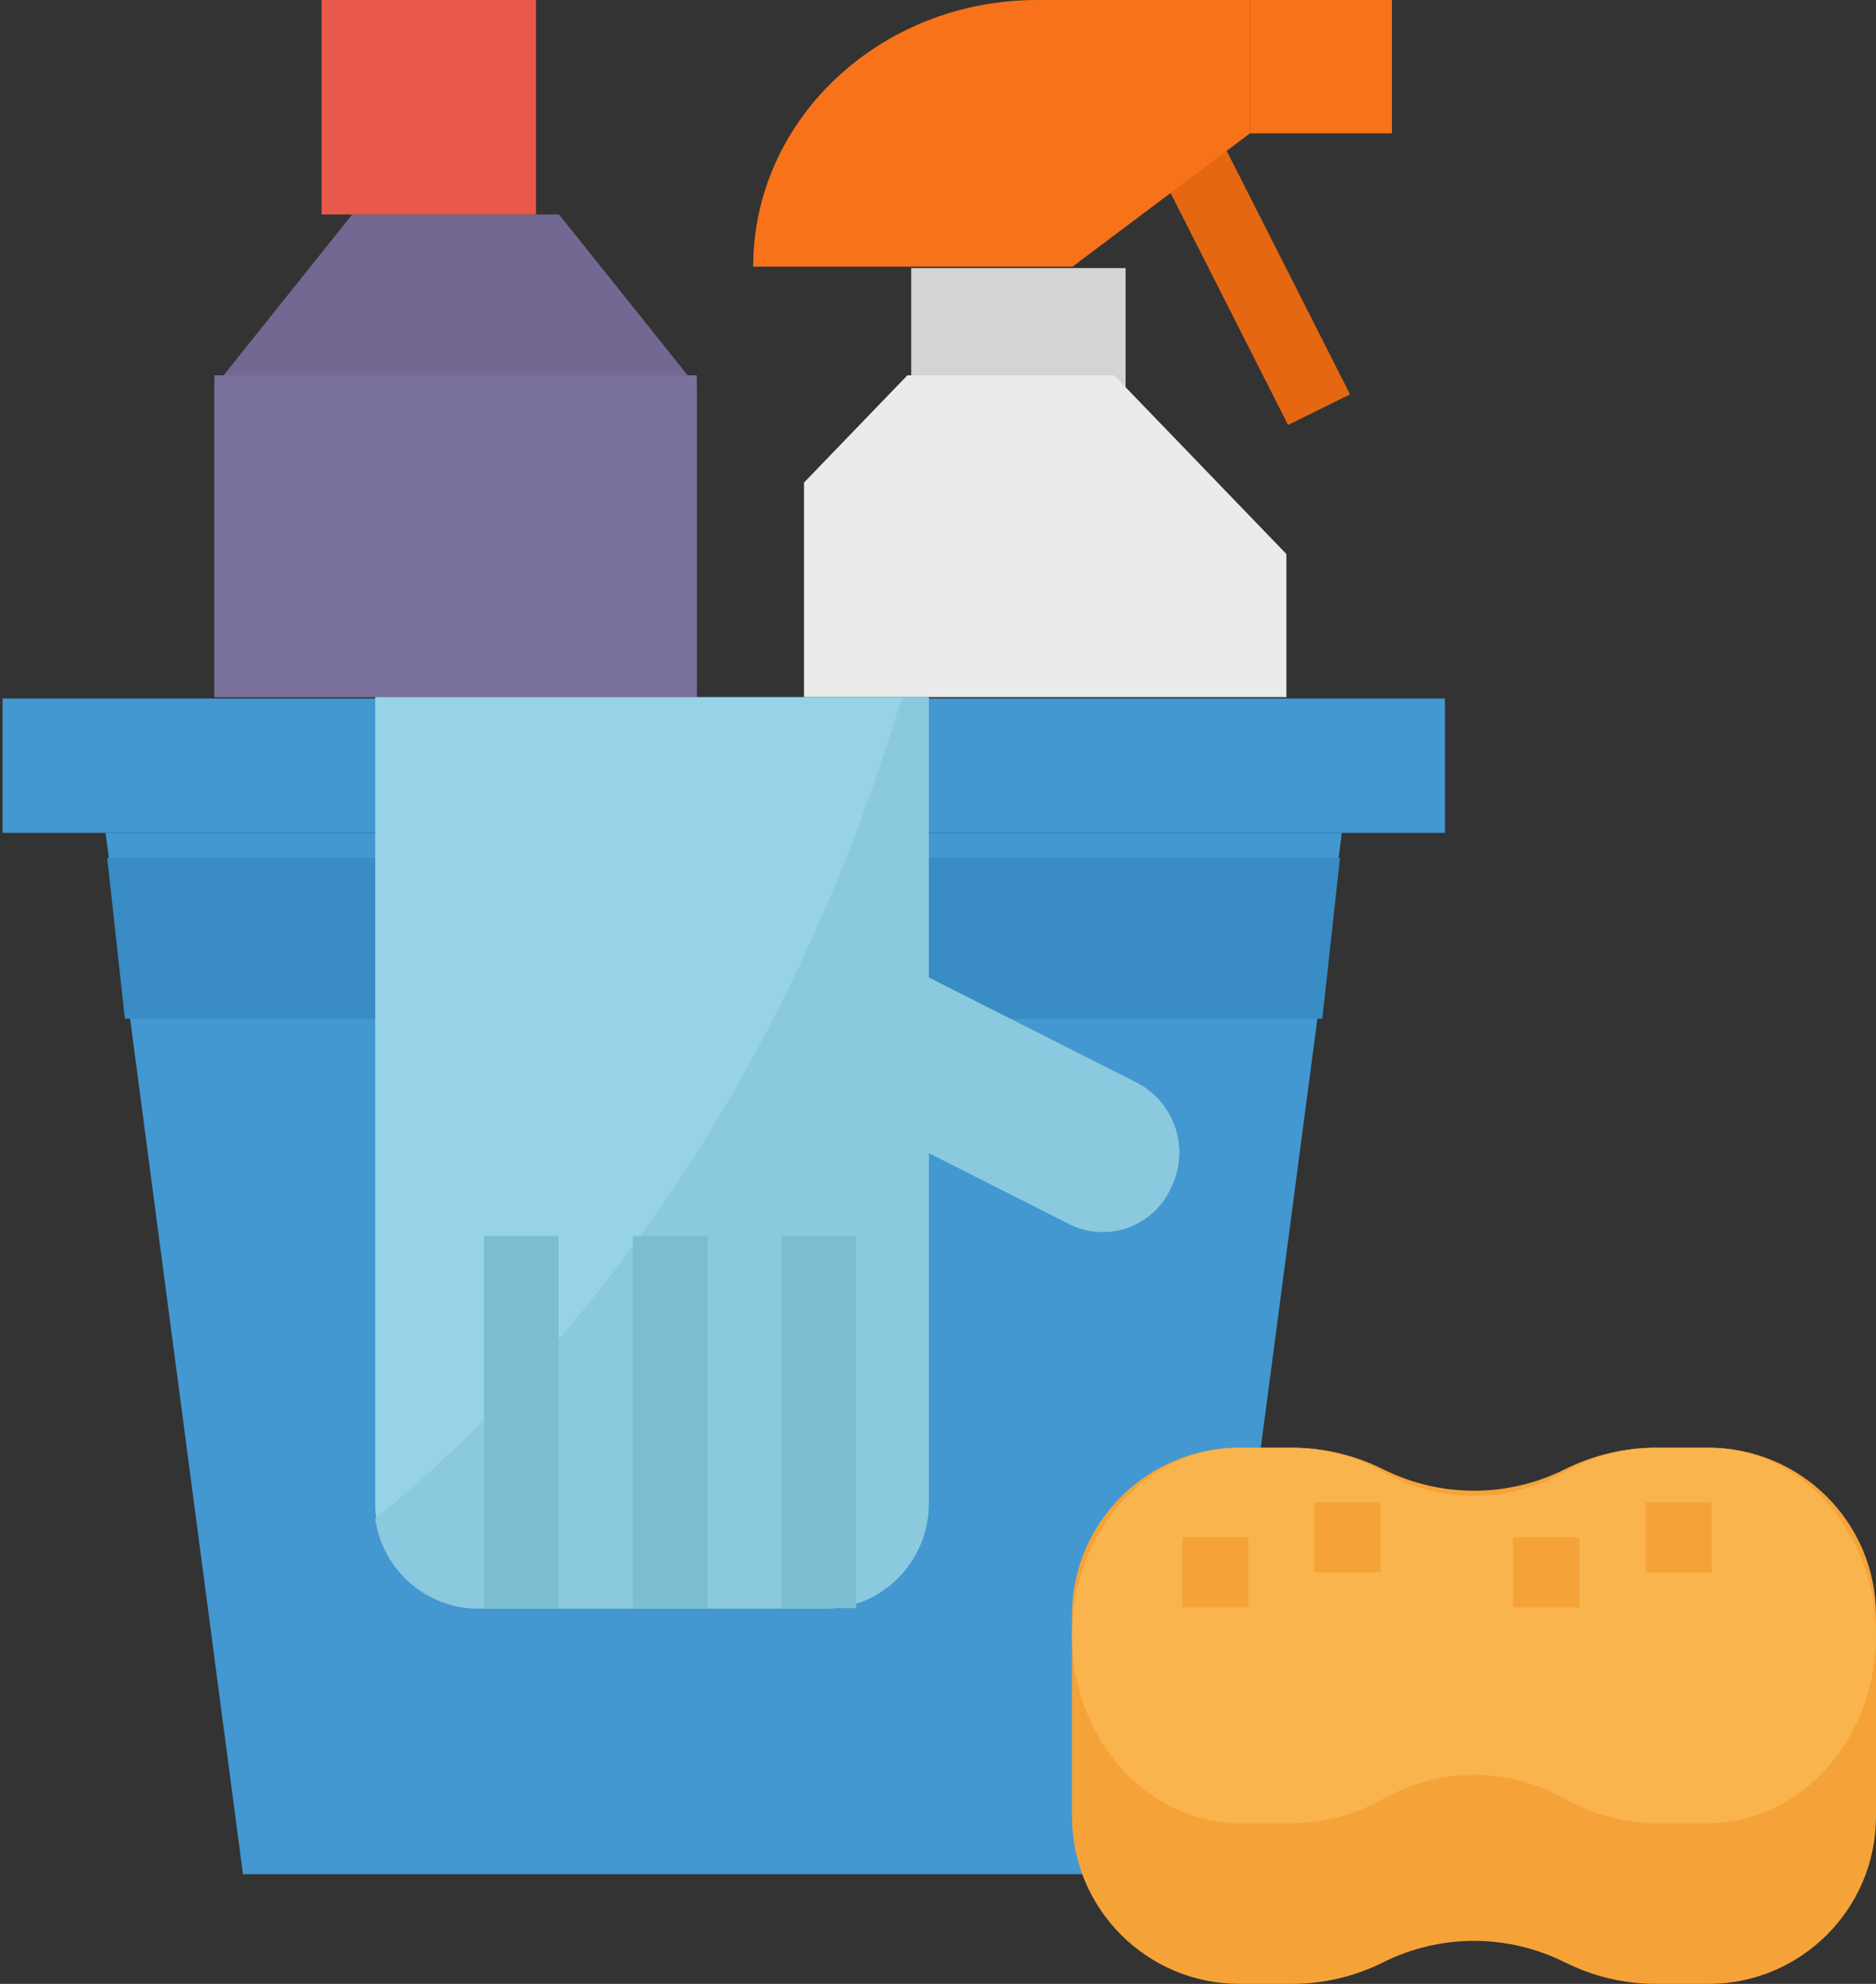
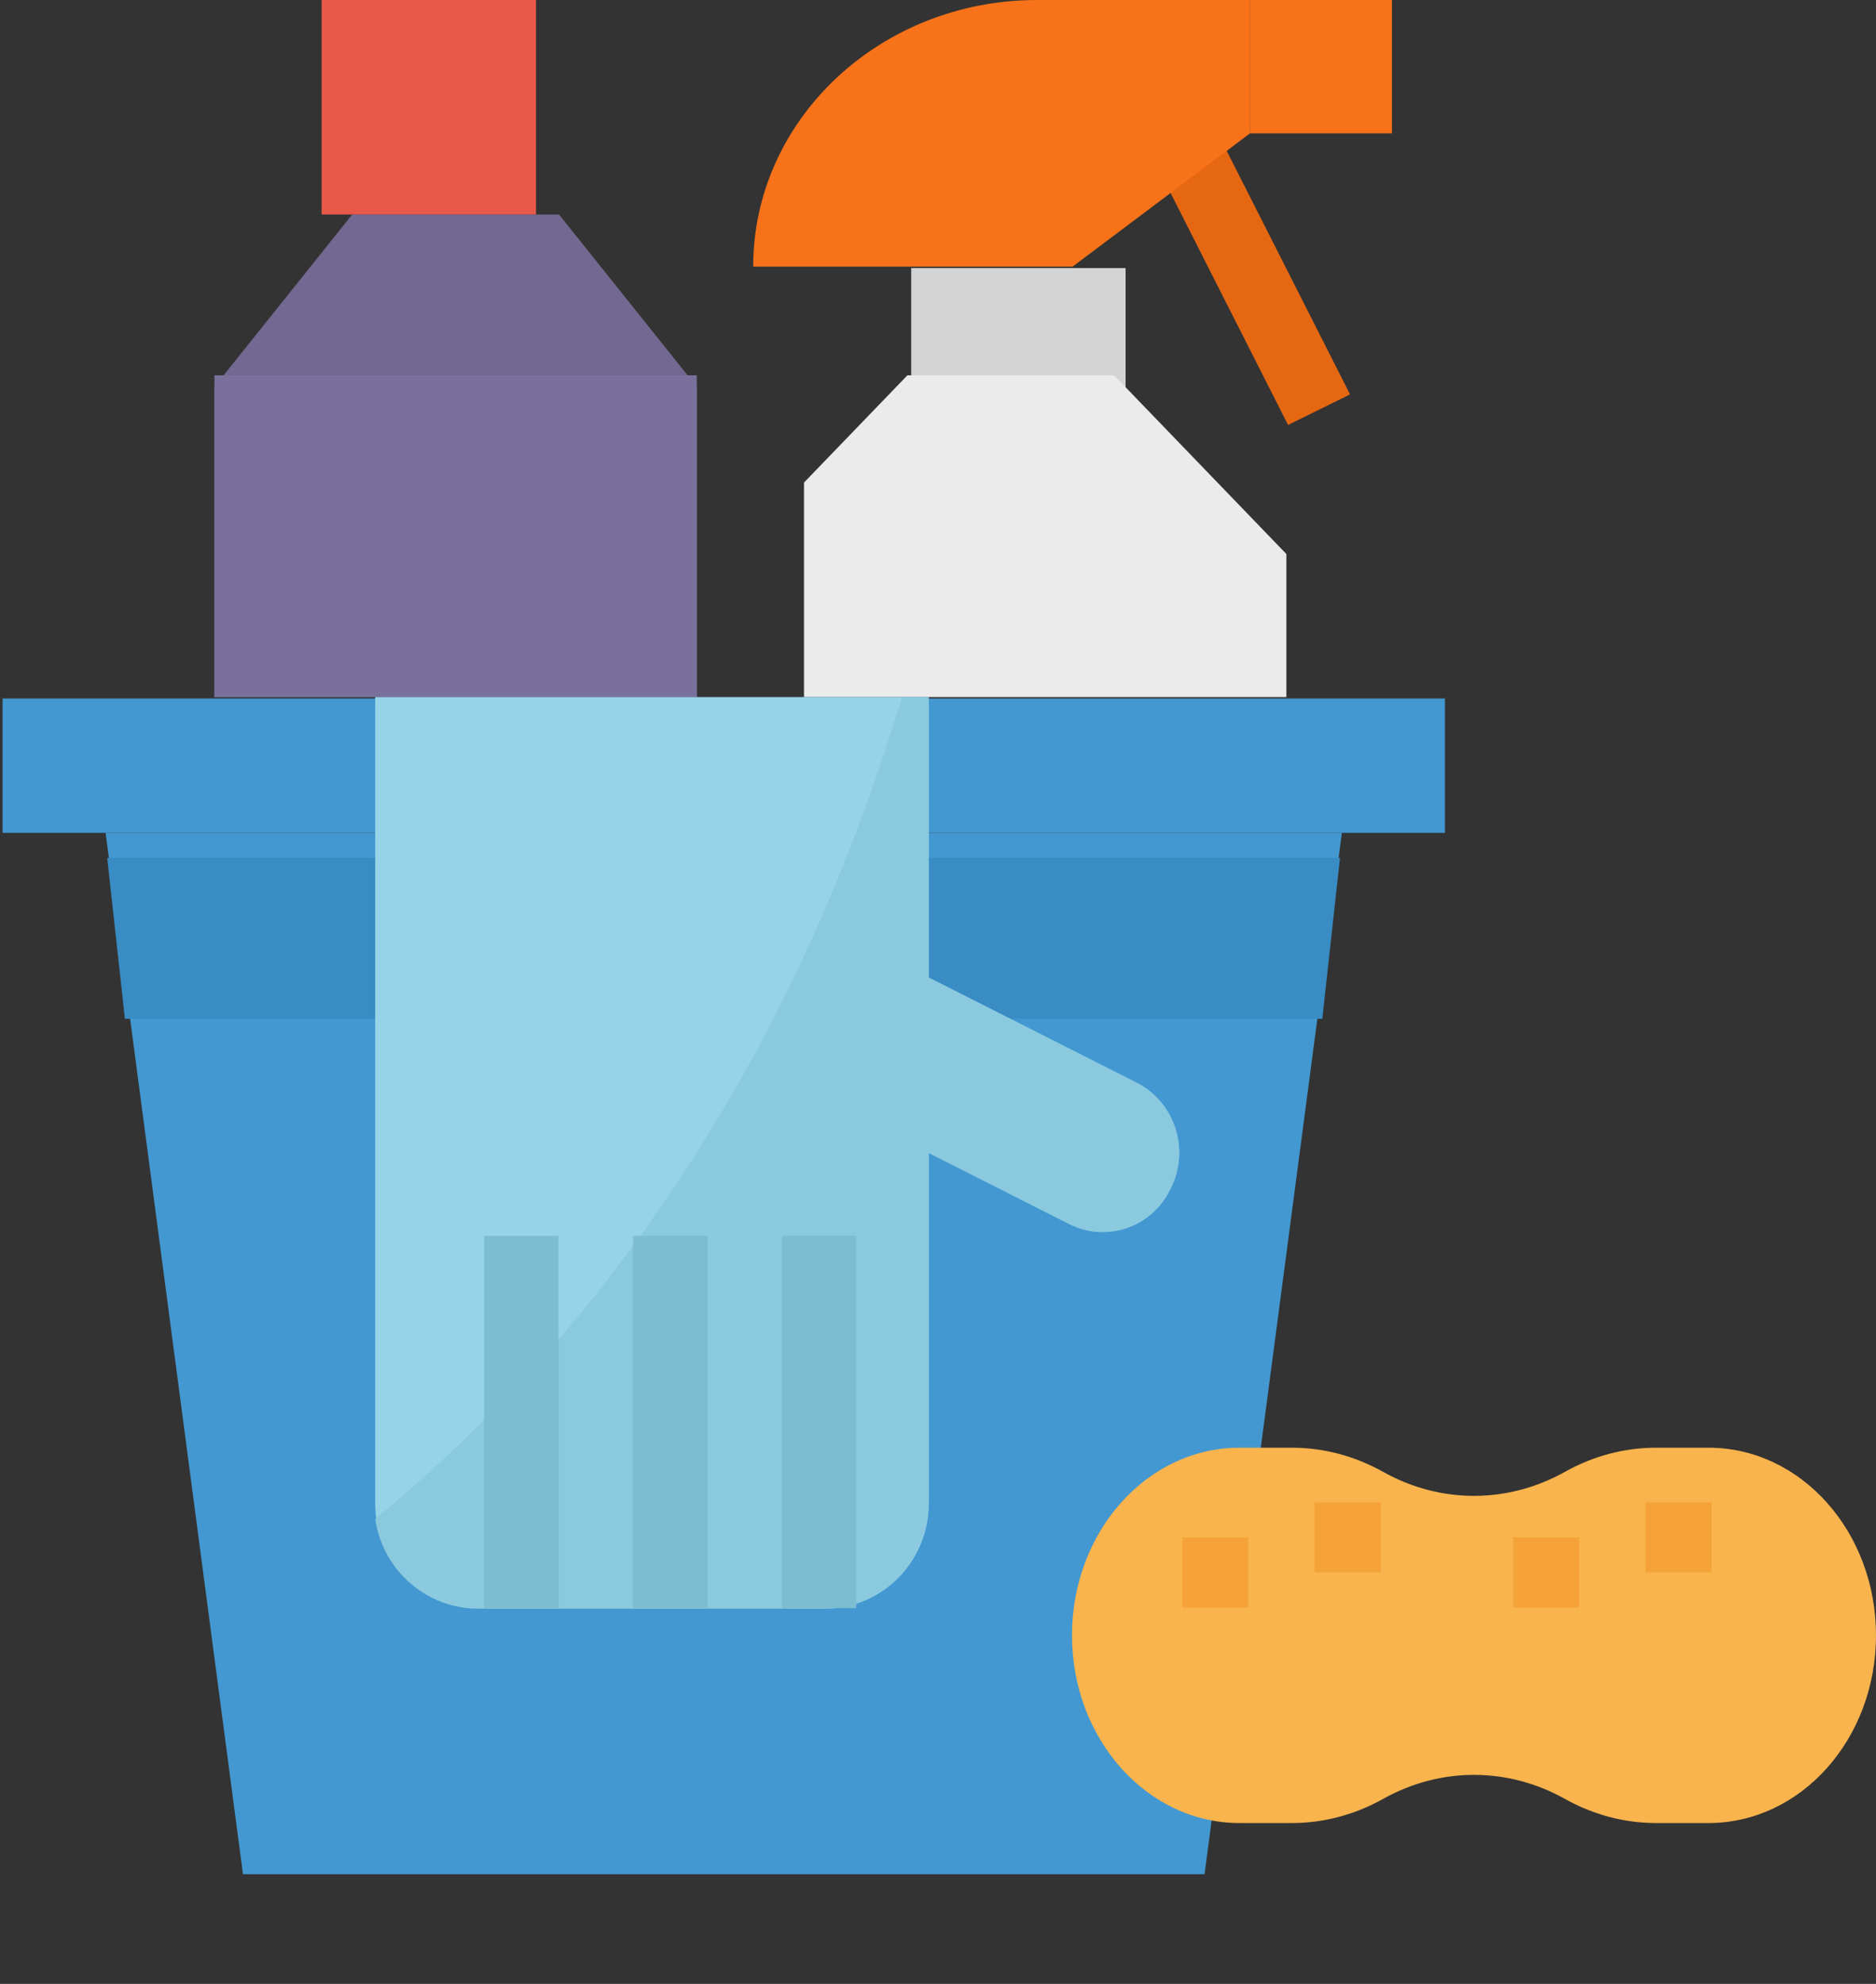
<svg xmlns="http://www.w3.org/2000/svg" width="35px" height="37px" viewBox="0 0 35 37" version="1.1">
  <rect x="0" y="0" width="35" height="37" fill="#333333" stroke="none" />
  <g id="Page-1" stroke="none" stroke-width="1" fill="none" fill-rule="evenodd">
    <g id="Front" transform="translate(-745, -33)" fill-rule="nonzero">
      <g id="Section-1" transform="translate(0, -97)">
        <g id="Types" transform="translate(732, 130)">
          <g id="Group-3">
            <g id="Group" transform="translate(13, 0)">
              <g transform="translate(0, 13)" fill="#4398D1">
                <polygon id="Path" points="22.473 21.954 4.533 21.954 1.97 2.533 25.035 2.533" />
                <rect id="Rectangle" x="0.048" y="0.027" width="26.91" height="2.506" />
              </g>
              <polygon id="Path" fill="#398CC4" points="2 16 2.33 19 24.67 19 25 16" />
              <polygon id="Path" fill="#726891" points="13 13 4 13 4 7.214 6.571 4 10.429 4 13 7.214" />
              <rect id="Rectangle" fill="#E8594A" x="6" y="0" width="4" height="4" />
              <rect id="Rectangle" fill="#7A709C" x="4" y="7" width="9" height="6" />
              <polygon id="Rectangle" fill="#E66712" transform="translate(23.29, 5.037) rotate(-26.527) translate(-23.29, -5.037) " points="22.628 2.115 23.917 2.123 23.952 7.959 22.663 7.952" />
              <g transform="translate(14, 0)" fill="#F77219">
                <rect id="Rectangle" x="9.321" y="0" width="2.648" height="2.487" />
                <path d="M6.01,4.973 L0.052,4.973 C0.052,2.227 2.423,0 5.348,0 L9.321,0 L9.321,2.487 L6.01,4.973 Z" id="Path" />
              </g>
              <rect id="Rectangle" fill="#D4D4D4" x="17" y="5" width="4" height="3" />
              <polygon id="Path" fill="#EBEBEB" points="16.929 7 20.786 7 24 10.333 24 13 15 13 15 9" />
-               <path d="M31.875,27 L30.896,27 C30.307,27 29.726,27.137 29.198,27.401 C28.129,27.936 26.871,27.936 25.802,27.401 C25.274,27.137 24.693,27 24.104,27 L23.125,27 C21.399,27 20,28.399 20,30.125 L20,33.875 C20,35.601 21.399,37 23.125,37 L24.104,37 C24.693,37 25.274,36.863 25.802,36.599 C26.871,36.064 28.129,36.064 29.198,36.599 C29.726,36.863 30.307,37 30.896,37 L31.875,37 C33.601,37 35,35.601 35,33.875 L35,30.125 C35,28.399 33.601,27 31.875,27 Z" id="Path" fill="#F5A338" />
              <path d="M31.875,34 L30.896,34 C30.307,34 29.726,33.846 29.198,33.551 L29.198,33.551 C28.129,32.952 26.871,32.952 25.802,33.551 L25.802,33.551 C25.274,33.846 24.693,34 24.104,34 L23.125,34 C21.399,34 20,32.433 20,30.5 L20,30.5 C20,28.567 21.399,27 23.125,27 L24.104,27 C24.693,27 25.274,27.154 25.802,27.449 L25.802,27.449 C26.871,28.048 28.129,28.048 29.198,27.449 L29.198,27.449 C29.726,27.154 30.307,27 30.896,27 L31.875,27 C33.601,27 35,28.567 35,30.5 L35,30.5 C35,32.433 33.601,34 31.875,34 Z" id="Path" fill="#F9B44D" />
              <g transform="translate(22, 28)" fill="#F5A338" id="Rectangle">
                <rect x="8.698" y="0.018" width="1.235" height="1.308" />
                <rect x="2.525" y="0.018" width="1.235" height="1.308" />
                <rect x="0.055" y="0.672" width="1.235" height="1.308" />
                <rect x="6.229" y="0.672" width="1.235" height="1.308" />
              </g>
              <path d="M17.328,18.231 L17.328,13 L7,13 L7,28.038 C7,29.122 7.867,30 8.936,30 L15.391,30 C16.461,30 17.328,29.122 17.328,28.038 L17.328,21.5 L19.948,22.827 C20.64,23.178 21.48,22.894 21.826,22.194 C21.826,22.194 21.827,22.194 21.827,22.193 L21.843,22.16 C22.204,21.442 21.921,20.562 21.213,20.197 C21.21,20.196 21.207,20.194 21.204,20.192 L17.328,18.231 Z" id="Path" fill="#97D3E6" />
              <path d="M21.202,20.192 L17.319,18.231 L17.319,13 L16.829,13 C14.482,20.804 10.363,25.573 7,28.327 C7.139,29.287 7.953,29.999 8.913,30 L15.379,30 C16.451,30 17.319,29.122 17.319,28.038 L17.319,21.5 L19.945,22.827 C20.637,23.178 21.479,22.894 21.826,22.194 C21.826,22.194 21.826,22.194 21.826,22.193 L21.842,22.16 C22.204,21.442 21.921,20.562 21.211,20.197 C21.208,20.196 21.205,20.194 21.202,20.192 Z" id="Path" fill="#8AC9DE" />
              <g transform="translate(9, 23)" fill="#7DBDD1" id="Rectangle">
                <rect x="0.032" y="0.049" width="1.389" height="6.943" />
                <rect x="2.81" y="0.049" width="1.389" height="6.943" />
                <rect x="5.587" y="0.049" width="1.389" height="6.943" />
              </g>
            </g>
          </g>
        </g>
      </g>
    </g>
  </g>
</svg>